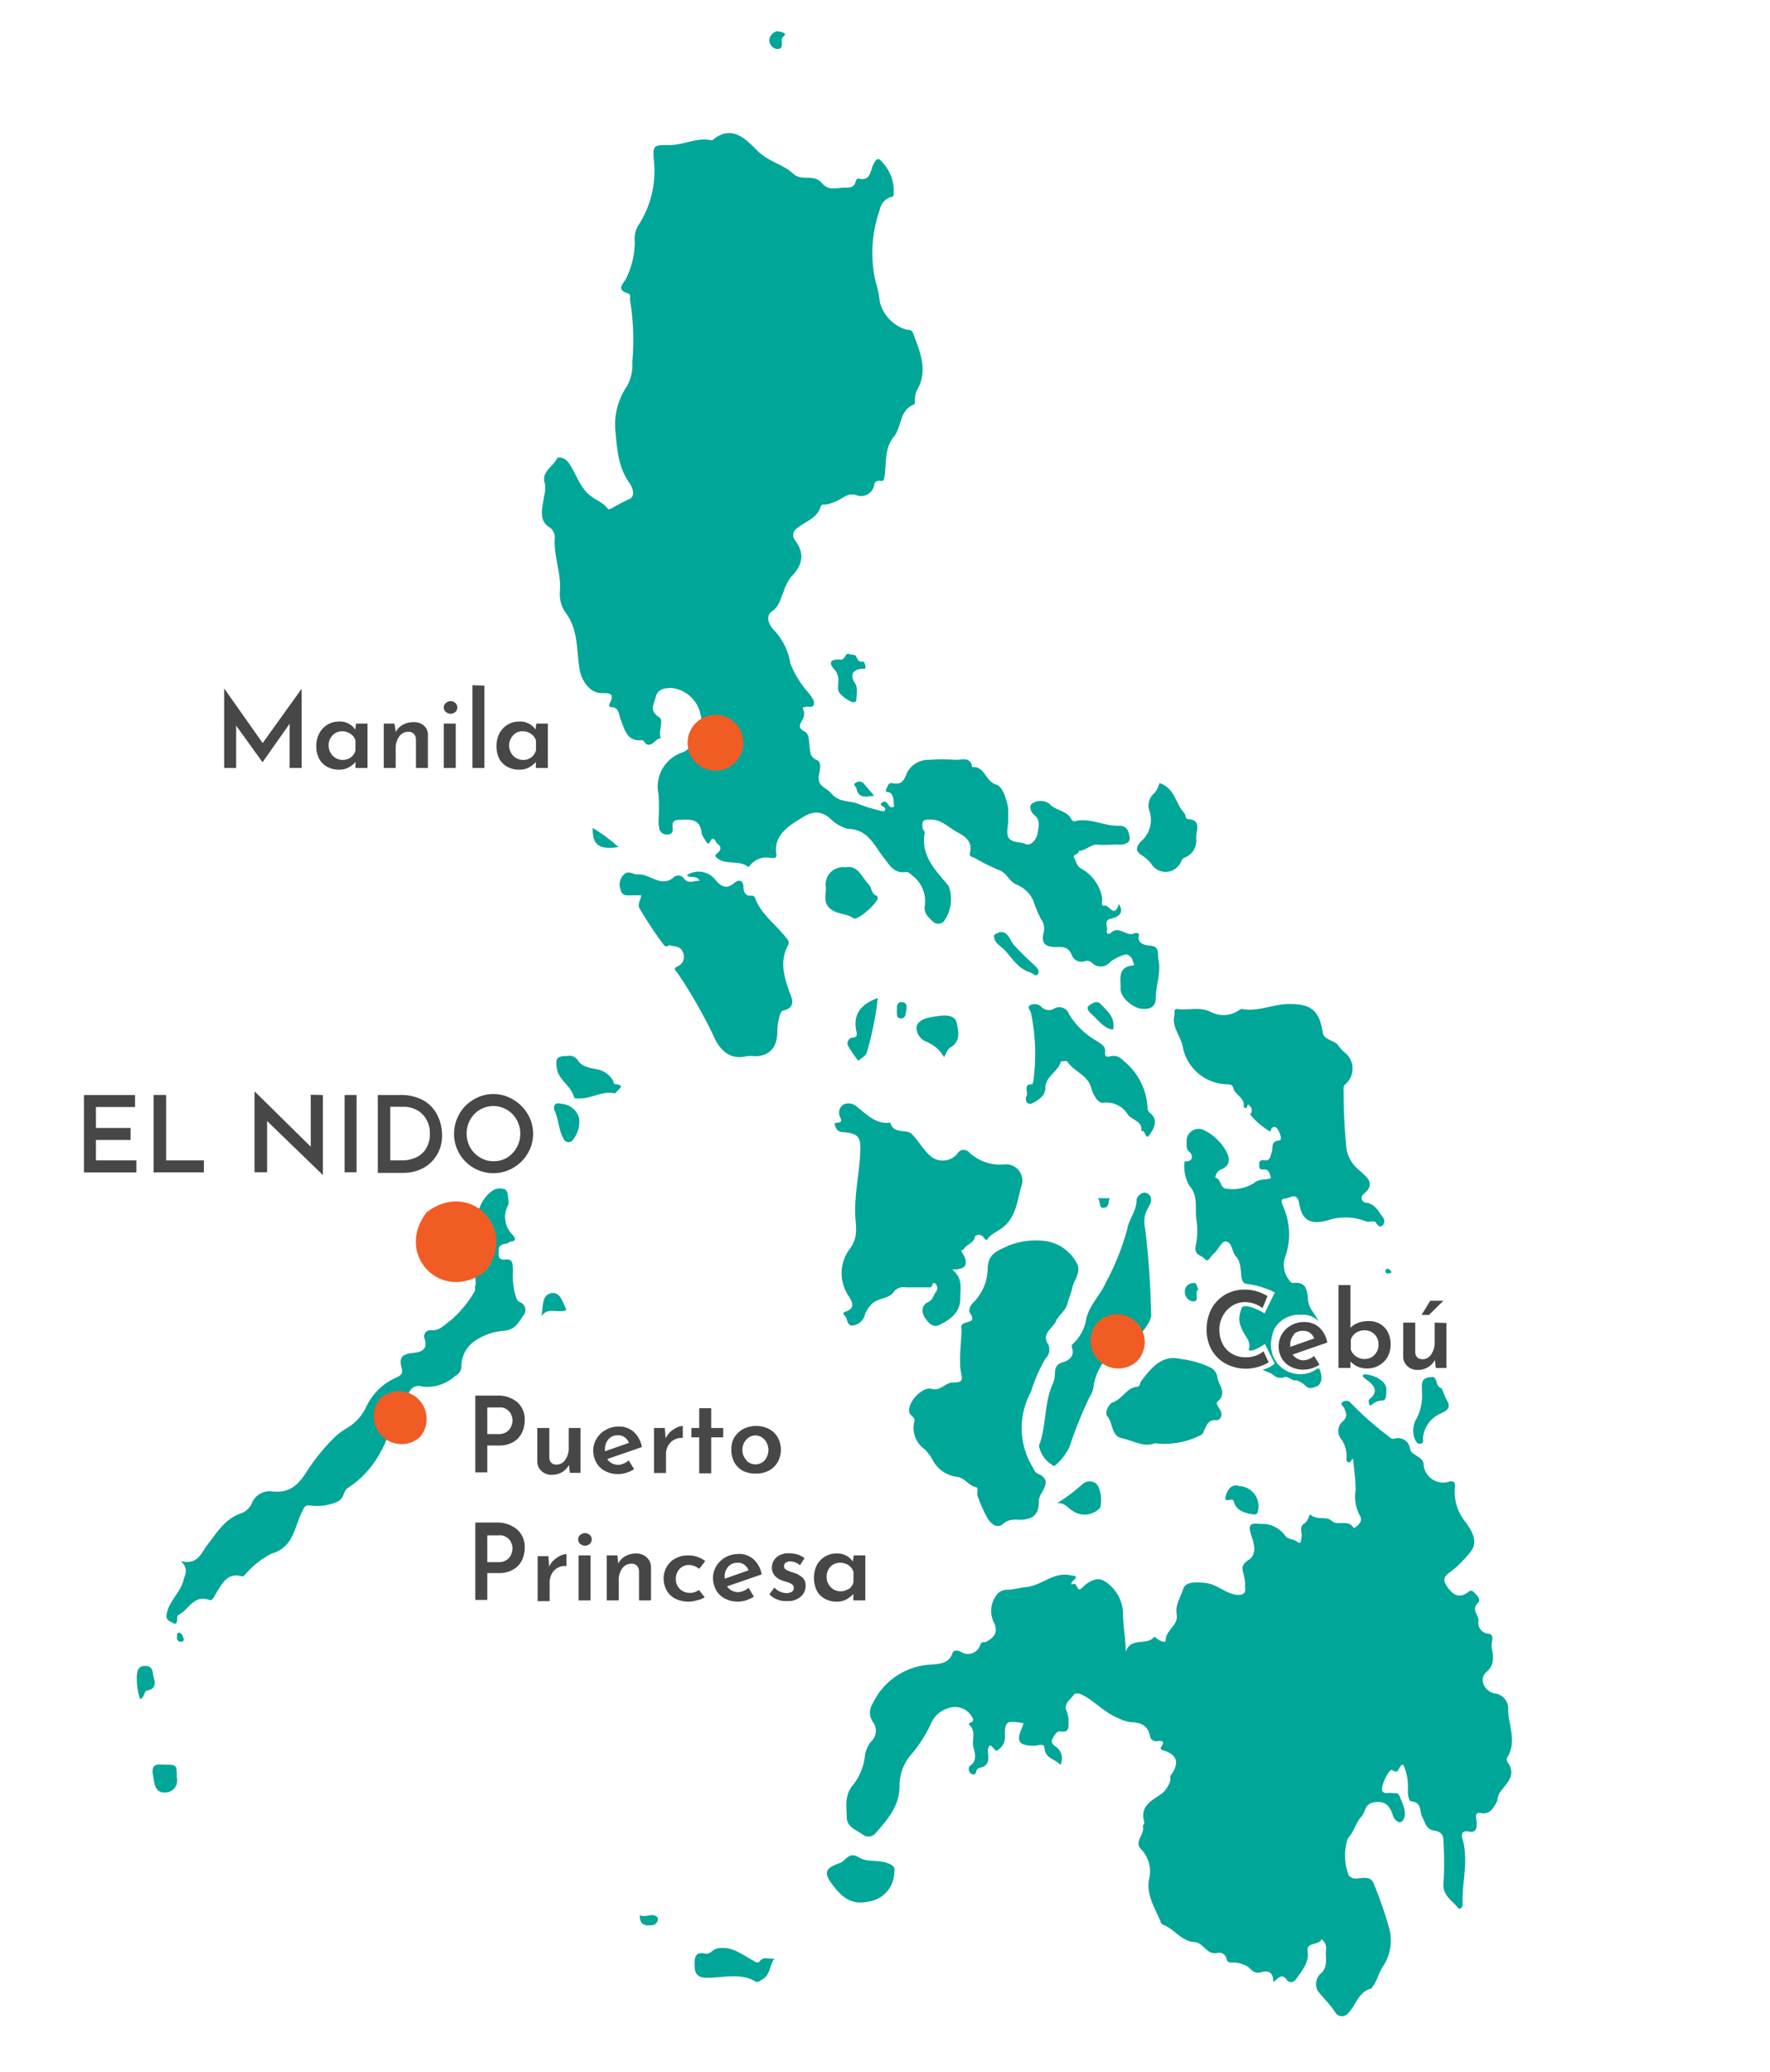
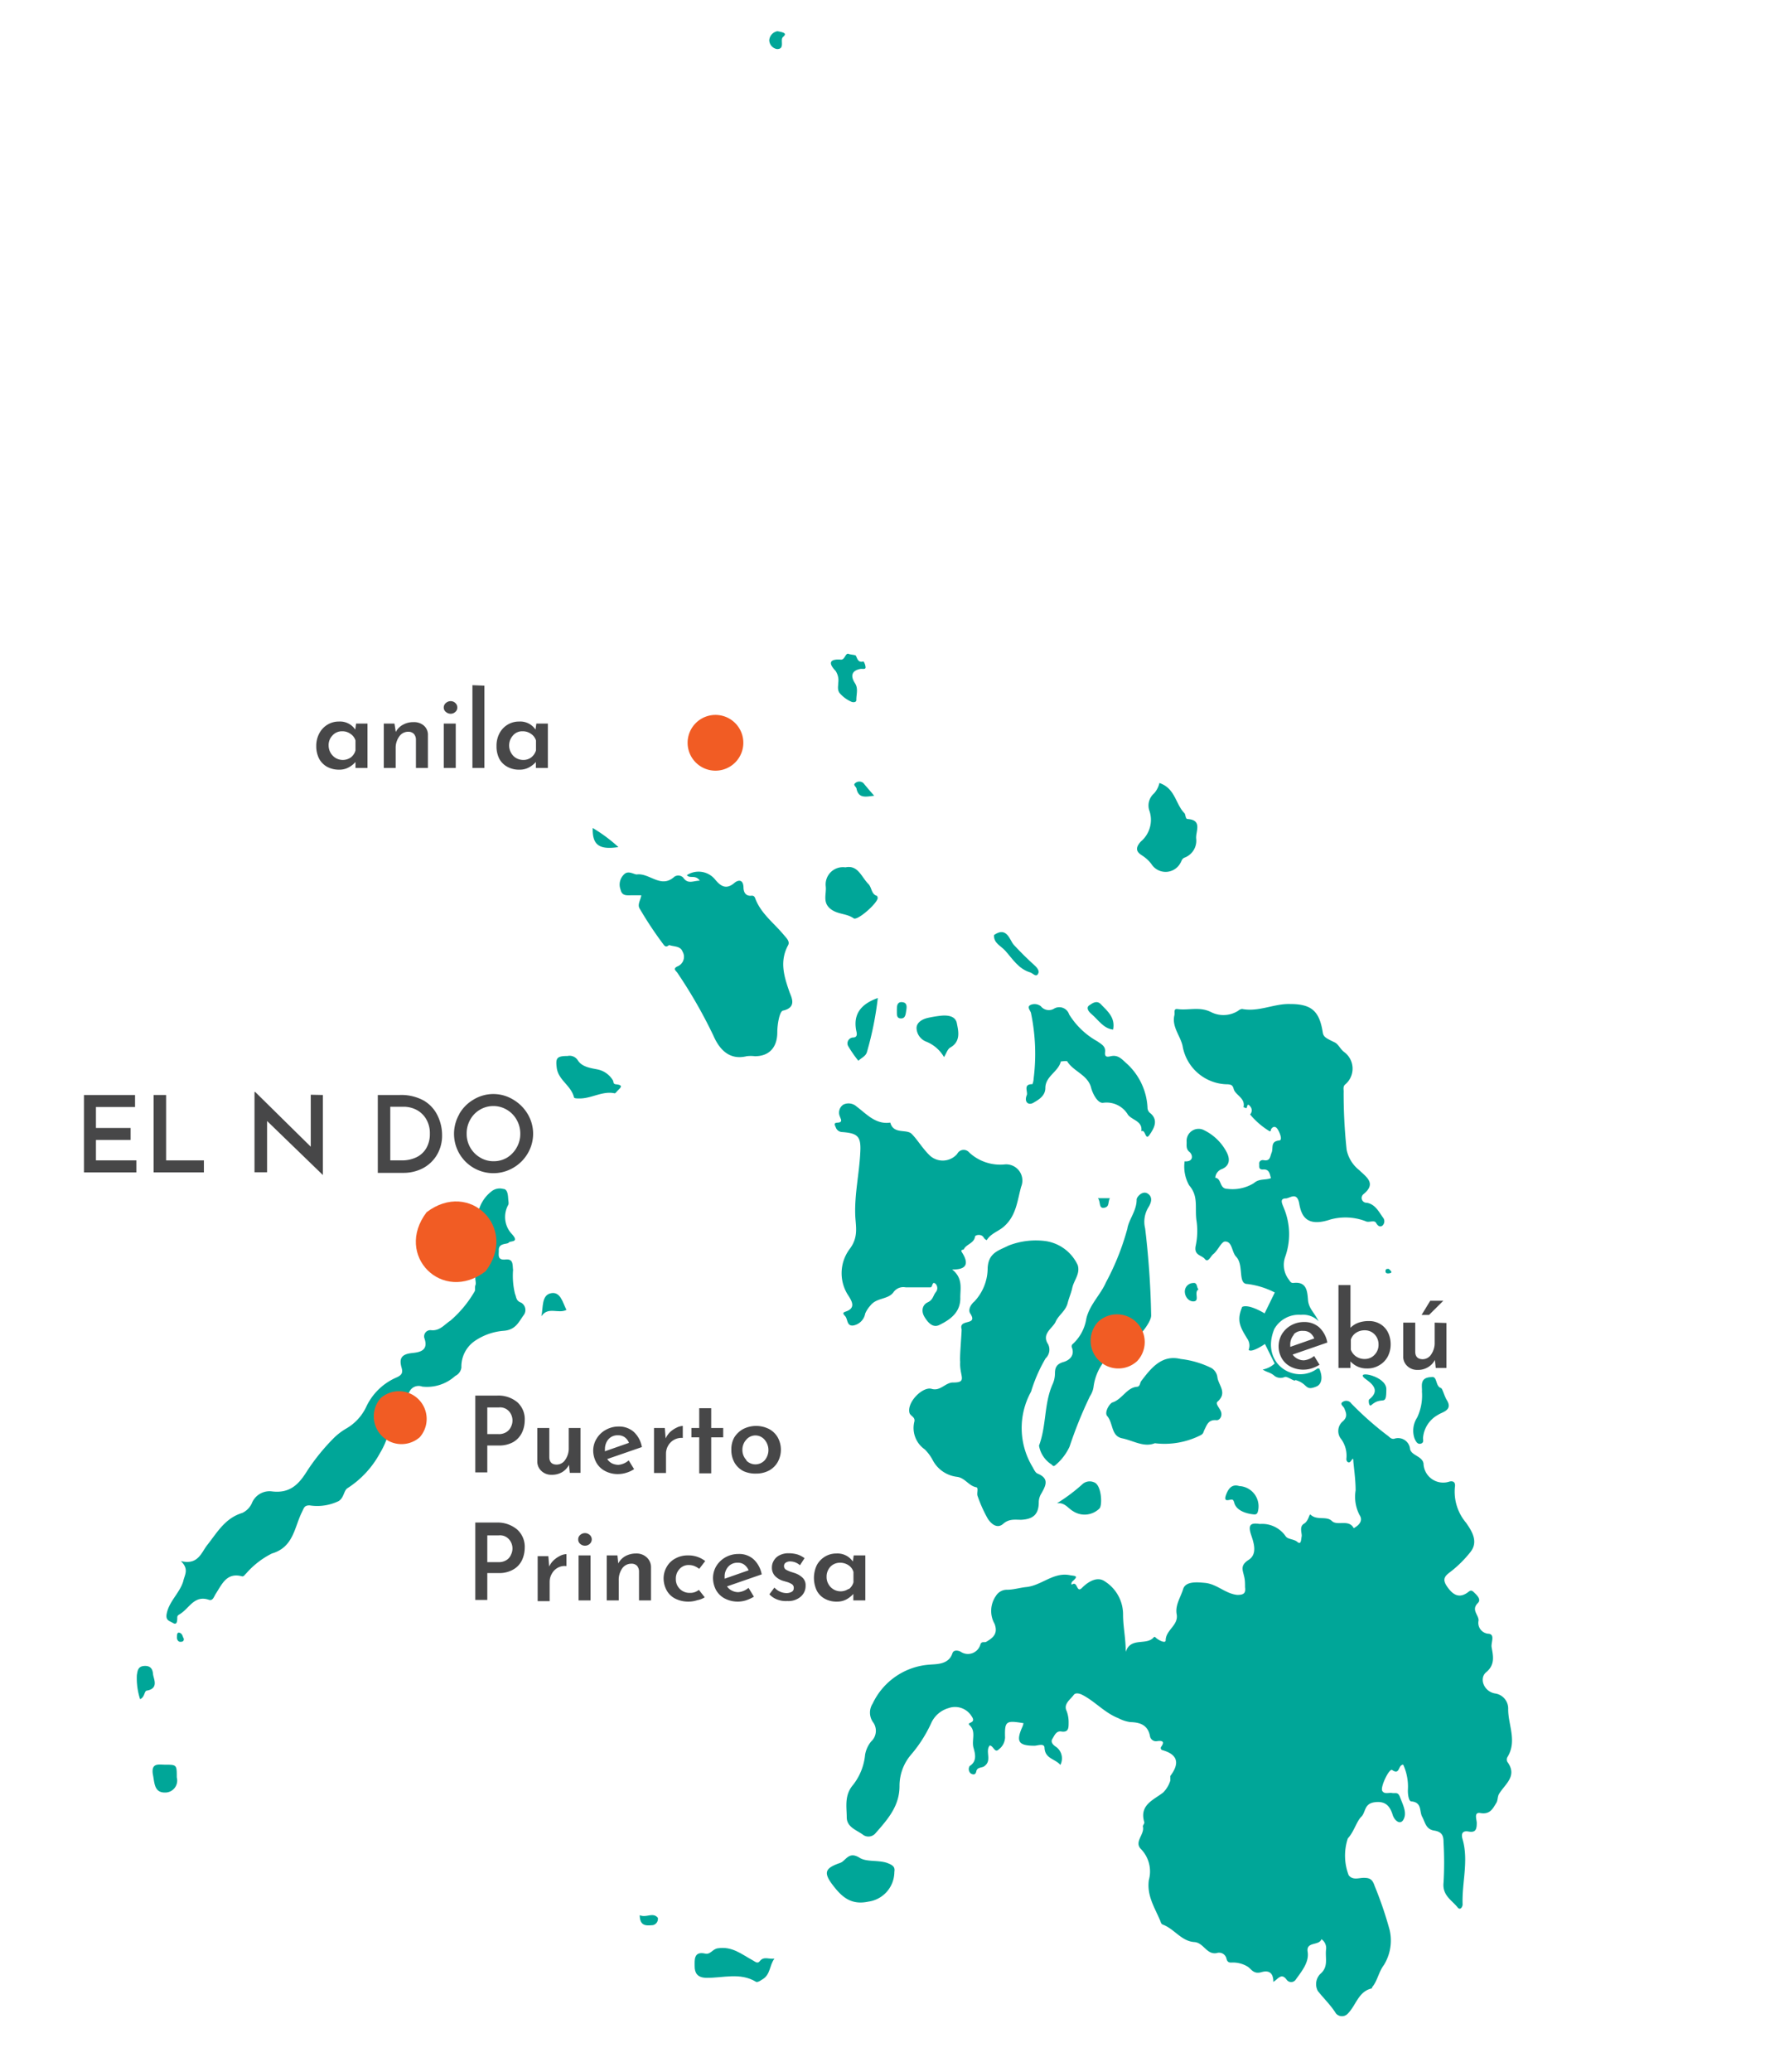
<svg xmlns="http://www.w3.org/2000/svg" id="Capa_1" data-name="Capa 1" viewBox="0 0 147.58 172.67">
  <defs>
    <style>
      .cls-1 {
        fill: #00a698;
      }

      .cls-2 {
        fill: #474748;
      }

      .cls-3 {
        fill: #f15c24;
      }
    </style>
  </defs>
  <title>ubicacion-en-mapa-el-nido-exprime-filipinas</title>
  <path class="cls-1" d="M133.84,161.6l0,0h-.07Z" />
  <g>
-     <path class="cls-1" d="M93.28,75.34c.61.9-.37,1.15-.57,1.19-.76.16-.32.67-.41,1s.19.34.29.24c.7-.72,1.35.35,2,0,.12-.06.43,0,.38.15-.23.84.79.87.89.88.87.06.63.65.73,1.16.23,1.09-.21,2.12-.22,3.18,0,.75-.45,1-1.18.93s-1.78-.94-1.76-1.7-.27-1.77,1-1.91c.28,0,0-.28,0-.44s-.35-.55-.6-.47a3.39,3.39,0,0,0-1.3.65,1,1,0,0,1-1.51,0,.67.67,0,0,0-.65-.08.85.85,0,0,1-1-.51c-.27-.73-.77-.71-1.36-.69-.87,0-1.21-.34-1-1.17a1.3,1.3,0,0,0-.22-1.16A13.31,13.31,0,0,1,86.13,75a2.59,2.59,0,0,0-1.34-1.27c-.68-.26-.81-1-1.54-1.24a16.58,16.58,0,0,1-2-1c-.24-.1-.46-.11-.38-.4.24-.91-.35-1.37-1-1.71-.79-.4-1.4-1.16-2.44-1.08-.57,0-.56.3-.5.68,0,.15.19.31.17.44-.35,1.94.95,3.13,2,4.42a3.15,3.15,0,0,1-.45,3,.72.72,0,0,1-.83,0c-.34-.36-.81-.68-.72-1.32A2.68,2.68,0,0,0,76,72.91c-.15-.12-.26-.26-.45-.24-1,.15-1.38-.57-1.86-1.19-.8-1-1.3-2.38-3-2.41a3.16,3.16,0,0,1-1.45-.84c-1.13-1-2-.32-2.83.2s-1.91,1.33-1.68,2.73c.08.44-.31.34-.54.32a1.75,1.75,0,0,0-1.62.6,1.63,1.63,0,0,1-.17.18c-.78-.66-1.94-.09-2.69-.83-.16-.16,0-.24.12-.35.31-.23.32-.56,0-.75-.16-.09-.32-.88-.67-.1-.07.16-.25,0-.32-.15s-.32-.44-.34-.68c-.13-1.14-.88-1.13-1.76-1.08-.48,0-.73.1-.65.64,0,.3,0,.57-.42.58a.63.63,0,0,1-.7-.49,3,3,0,0,1-.06-.67,19.64,19.64,0,0,0,0-2.17,3,3,0,0,1,2-3.51c.76-.28.95-1.2,1.67-1.6.18-.1-.09-1-.16-1.53A2.8,2.8,0,0,0,56,57.33c-.57,0-1.17.09-1.32.74s-.59,1.14.28,1.7c.42.27-.1,1.16.14,1.75-.51,0-.89,1.12-1.49.16-1.34.17-1.51-.85-1.87-1.75-.15-.39-.12-1-.78-1-.2,0-.2-.18-.1-.36.43-.84-.13-.81-.71-.81-1,0-1.68-1.08-1.83-2-.26-1.6-.09-3.31-1.18-4.73a2.67,2.67,0,0,1-.46-1.72c.14-1.52-.52-2.93-.43-4.42a1,1,0,0,0-.52-1c-.86-.6-.48-1.68-.36-2.56a2.62,2.62,0,0,0,.07-1c-.36-1,.66-1.41,1-2.12.06-.14.6-.13.93.3.69.92.92,2.12,1.93,2.86.44.33,1,.52,1.35,1,.1.15.22,0,.34,0a12.64,12.64,0,0,1,1.42-.75c.63-.22.32-1,.12-1.31-1.05-1.4-1.09-3.09-1.24-4.65a5.74,5.74,0,0,1,1-3.5,3.65,3.65,0,0,0,.43-2A20.41,20.41,0,0,0,52.53,25c0-.18.07-.48-.14-.54-1.18-.34-.28-.91-.14-1.35a7,7,0,0,0,.68-2.95,2.16,2.16,0,0,1,.35-1.47,8.27,8.27,0,0,0,1.24-5.33c-.11-1.27,0-1.28,1.26-1.27s2.3-.67,3.52-.4c0,0,.08,0,.1,0,1.61-1.38,2.8-.08,3.74.86s2.16,1.14,3,1.93c.72.65,1.71,0,2.36.75s1.27.39,1.94.41c.41,0,.77,0,.9-.49,0-.11.16-.29.2-.28,1.06.29,1-.62,1.29-1.18s.43-.57.83-.06a3.43,3.43,0,0,1,.86,2.4c0,.12,0,.35-.08.35a1.36,1.36,0,0,0-1.09,1.11,10.8,10.8,0,0,0-.34,6,8,8,0,0,1,.35,1.68,3.24,3.24,0,0,0,2.25,2.31c.21,0,.4,0,.52.28.58,1.56,1.29,3.11.32,4.76a1.68,1.68,0,0,0-.16.74c0,.16,0,.42-.09.45-1.23.48-1,1.86-1.67,2.68-.82,1-.6,2.23-.79,3.37,0,.25-.12.35-.36.32a.38.38,0,0,0-.49.33,1.11,1.11,0,0,1-1.53.84c-.67-.2-1.12.31-1.62.51a3.34,3.34,0,0,1-.91.29c-.14,0-.33-.06-.4.16-.29,1-1.33,1.26-2,1.83a.67.67,0,0,0-.13,1c.86,1.15.58,2.11-.37,3.07a4.18,4.18,0,0,0-.62,1.27c-.26.55-.32,1.14-.95,1.57s-.15,1.27.22,1.61a5.22,5.22,0,0,1,1.32,2.73,8,8,0,0,0,1.51,2.44c.23.35.55.64.44,1s-.66,0-.93.29a.91.91,0,0,1,0,.93c-.16.33-.49.67.15,1,.43.21.36.81.43,1.25s0,.87.61,1.14c.46.2.22.9.16,1.34-.11.84.6.95,1,1.39.62.78,1.41.64,2.16.87a12.71,12.71,0,0,0,2.27.68c.45-.44-.61-.4-.14-.75.27-.2.42.07.58.29s.43.08.41,0c-.06-.37,0-.82-.31-1.08-.14-.11-.53,0-.32-.37.11-.2.14-.52.52-.44.68.14.93-.17,1.16-.82a2,2,0,0,1,1.86-1.13,17.19,17.19,0,0,1,2.27,0c.51,0,1.2-.27,1.33.61,1.06-.11,1.09,1.2,2,1.45.53.13.85,1.18,1,1.94,0,.35,0,.72,0,1.08,0,.52-.23,1.17.12,1.51s.87.22,1.33.43.94-.45,1-.89.31-1.1-.31-1.56c-.22-.17-.46-.73-.13-.94a1.29,1.29,0,0,1,1.39,0c.53.63,1.51.56,1.89,1.35a.25.25,0,0,0,.33.12c1.25-.28,2.4.44,3.62.39.77,0,.83.62.89,1s-.4.61-.87.58-1.19.06-1.77,0-1,.5-1.61.52c.06.33-.55.26-.39.55s.21.71.6.92a3.52,3.52,0,0,1,1.74,2.4c.06.25-.16.8.21.69S92.92,76.6,93.28,75.34Z" />
    <path class="cls-1" d="M117,147.06c-.45,0-.25.9-.93.44-.24-.15-1,1.43-.82,1.74s.54.13.82.18.49-.12.66.34c.24.65.63,1.34.26,1.92-.28.42-.74,0-.87-.44-.24-.76-.62-1.17-1.51-1.05s-.72.83-1.11,1.21-.61,1.26-1.12,1.8a4.56,4.56,0,0,0,.07,3.07c.35.45.86.21,1.29.22s.68.08.87.66a31.52,31.52,0,0,1,1.25,3.66,3.89,3.89,0,0,1-.47,2.94c-.46.61-.53,1.33-1,1.87,0,0,0,.07,0,.08-1.13.25-1.31,1.39-2,2.09a.66.66,0,0,1-1,0c-.43-.69-1-1.23-1.51-1.87a1.21,1.21,0,0,1,.2-1.42c.7-.59.41-1.29.48-2a.9.9,0,0,0-.38-.9c-.19.57-1.29.17-1.15,1.05s-.51,1.64-1,2.33a.46.46,0,0,1-.75,0c-.44-.6-.7-.07-1.11.18,0-.73-.34-1-1-.81s-.84-.27-1.14-.46a2.36,2.36,0,0,0-1.39-.34c-.26,0-.33-.14-.38-.33a.63.63,0,0,0-.82-.46c-.84.15-1.08-.87-1.86-.92-1.07-.07-1.66-1.08-2.59-1.44-.21-.07-.2-.24-.26-.36-.46-1.08-1.12-2.07-.94-3.37a2.68,2.68,0,0,0-.63-2.55c-.66-.62.31-1.25.13-1.92,0-.1.15-.25.12-.35-.43-1.44.76-1.84,1.57-2.47a2.4,2.4,0,0,0,.6-1c0-.11,0-.3,0-.38.75-1,.69-1.77-.65-2.15a.18.18,0,0,1-.1-.3c.33-.47,0-.5-.32-.46a.51.51,0,0,1-.63-.43c-.18-.92-.84-1.13-1.64-1.15a3,3,0,0,1-1-.33c-1.15-.45-1.94-1.4-3-1.94-.25-.13-.57-.19-.71,0-.29.4-.89.76-.59,1.36a2.66,2.66,0,0,1,.16.94c0,.47,0,.85-.63.75-.41-.06-.56.36-.72.61s0,.48.31.68a1.18,1.18,0,0,1,.35,1.5c-.43-.52-1.26-.5-1.32-1.41,0-.43-.55-.2-.83-.19-1.34,0-1.58-.34-1-1.61a2.13,2.13,0,0,0,.08-.27c-1.46-.24-1.58-.18-1.54,1.19a1.3,1.3,0,0,1-.53,1c-.34.33-.44-.32-.75-.33-.41.5.24,1.26-.47,1.74-.2.13-.58.06-.65.42s-.34.24-.46.17a.48.48,0,0,1-.09-.62c.67-.42.43-1.11.31-1.56-.15-.62.24-1.33-.32-1.84-.3-.28.62-.12.17-.75a1.62,1.62,0,0,0-1.94-.67,2.26,2.26,0,0,0-1.43,1.25A11.19,11.19,0,0,1,76,146.18a4,4,0,0,0-1,2.67c0,1.67-1,2.78-2,3.92a.77.77,0,0,1-1,.16c-.54-.42-1.4-.64-1.4-1.49s-.22-1.83.53-2.7a4.8,4.8,0,0,0,1-2.51,2.4,2.4,0,0,1,.5-1.1,1.21,1.21,0,0,0,.2-1.56,1.38,1.38,0,0,1-.07-1.6,5.68,5.68,0,0,1,4.78-3.25c.56-.05,1.56,0,1.87-.94.1-.33.51-.23.68-.14a1.08,1.08,0,0,0,1.66-.62c.11-.27.33-.12.48-.2.56-.33,1-.67.7-1.49a2.19,2.19,0,0,1,.11-2.34,1.07,1.07,0,0,1,.93-.51c.52,0,1.08-.17,1.56-.22,1.29-.11,2.27-1.25,3.64-1,.39.09.86,0,.24.53-.08.07-.13.32,0,.24.45-.28.34.77.81.29s1.26-1,1.91-.53a3.26,3.26,0,0,1,1.51,2.77c0,1,.23,2,.22,3.1.42-1.28,1.75-.48,2.36-1.24a.14.14,0,0,1,.09,0c.26.27.87.56.88.29,0-.88,1.09-1.26.92-2.19-.14-.76.33-1.41.54-2.1s1.27-.56,1.83-.51c1,.1,1.69.9,2.68,1,.5,0,.73-.11.65-.64,0-.29,0-.59-.07-.87-.11-.54-.38-.93.37-1.41s.43-1.43.2-2.1c-.28-.86,0-1,.73-.89a2.38,2.38,0,0,1,2.14,1c.18.3.68.23,1,.5s.3-.22.35-.46-.23-.81.19-1.06.43-.87.56-.75c.54.5,1.32.08,1.77.52s1.42-.18,1.82.6c.45-.24.8-.63.49-1.09a3.29,3.29,0,0,1-.33-2.06c0-.8-.11-1.6-.19-2.4,0-.42-.09-.17-.24,0s-.36,0-.34-.24a2.35,2.35,0,0,0-.5-1.72,1.06,1.06,0,0,1,.15-1.35c.48-.4.35-.71.17-1.14-.07-.16-.44-.37-.08-.55a.51.51,0,0,1,.67.16,26.91,26.91,0,0,0,3.1,2.73c.17.16.29.24.47.21a1,1,0,0,1,1.33.87c.13.53,1,.57,1.12,1.18a1.64,1.64,0,0,0,2.18,1.51c.35-.07.49.11.44.44a4,4,0,0,0,.93,3c.42.61,1.08,1.55.36,2.44a9.57,9.57,0,0,1-1.59,1.59c-.49.37-.81.61-.37,1.26s.93,1,1.59.61c.26-.14.37-.39.64-.13s.66.61.35.92c-.58.58.09,1,.06,1.46a.91.91,0,0,0,.87,1.1c.52.09.15.74.22,1.13.13.73.3,1.45-.46,2.08-.59.49-.21,1.58.72,1.76a1.27,1.27,0,0,1,1.12,1.32c0,1.32.76,2.67-.07,4a.43.43,0,0,0,0,.38c.88,1.2-.21,1.86-.7,2.69-.12.21-.09.51-.21.72-.3.48-.52,1-1.34.86-.57-.1-.3.54-.3.82,0,.52-.08.83-.68.72s-.61.29-.5.65c.52,1.81-.07,3.61,0,5.42,0,.22-.2.52-.41.26-.49-.62-1.29-1-1.18-2.07a28.63,28.63,0,0,0,0-3.34c0-.52-.08-.89-.78-1s-.75-.69-1-1.15,0-1.2-.9-1.28c-.22,0-.31-.58-.29-1A4.4,4.4,0,0,0,117,147.06Z" />
    <path class="cls-1" d="M109.77,115.54c-1,.42-.68-.24-1.77-.54,0,.21-.65-.33-.88-.25a.85.85,0,0,1-.84-.08c-.38-.33-.6-.28-1-.54a2.06,2.06,0,0,0,1-.5l-.81-1.63s-1.11.77-1.36.49a1,1,0,0,0-.07-.86c-.67-1.08-.94-1.58-.47-2.72.57-.27,1.87.54,1.87.54l.85-1.74A6.79,6.79,0,0,0,104,107c-.82,0-.26-1.57-.93-2.27-.38-.39-.31-1.27-.92-1.27-.32,0-.6.76-1,1.06-.2.16-.42.74-.69.4s-.94-.29-.76-1.12a5.93,5.93,0,0,0,.06-2.1c-.15-1.07.19-2-.61-2.92a3.18,3.18,0,0,1-.38-2c.77.06.7-.55.4-.79s-.22-.57-.23-.85a1,1,0,0,1,1.36-1,4.21,4.21,0,0,1,2,1.92c.33.68.11,1.14-.41,1.36a.82.82,0,0,0-.56.73c.54.06.33.92,1,.92a3.39,3.39,0,0,0,2.21-.47c.47-.41.94-.23,1.43-.42-.11-.37-.13-.77-.68-.72-.38,0-.28-.26-.3-.47s.15-.34.36-.31c.56.1.53-.26.68-.64s-.12-.92.62-1c.31,0,.07-.63-.11-.92s-.4-.28-.57,0c0,.06,0,.14-.1.16a6.46,6.46,0,0,1-1.64-1.41.49.49,0,0,0,0-.68c-.31-.4-.19.28-.38.14a.88.88,0,0,0-.17-.06c.18-.76-.66-1-.81-1.5-.09-.33-.19-.38-.49-.41a3.84,3.84,0,0,1-3.78-3.21c-.2-.86-.91-1.59-.68-2.55.05-.2-.1-.56.26-.51.92.13,1.83-.23,2.79.25a2.29,2.29,0,0,0,2.27-.11.62.62,0,0,1,.32-.15c1.39.27,2.66-.45,4-.41,1.79,0,2.45.58,2.73,2.37.06.38.28.48,1,.83.33.16.46.59.85.85a1.72,1.72,0,0,1,0,2.67c-.19.19-.09.43-.11.65a45,45,0,0,0,.25,4.77,2.89,2.89,0,0,0,1.06,1.71c.55.55,1.47,1.09.34,2a.4.4,0,0,0,.27.71c.69.11,1,.72,1.35,1.22a.49.49,0,0,1-.05.7c-.21.13-.38,0-.52-.25s-.6,0-.84-.12a4.71,4.71,0,0,0-2.94-.16c-2,.67-2.44-.28-2.62-1.31s-.77-.46-1.11-.44c-.58,0-.29.48-.18.79a5.63,5.63,0,0,1,.11,4.1,2,2,0,0,0,.3,1.86c.12.16.17.32.42.29,1.09-.12,1.13.71,1.19,1.42s.49,1,.89,1.78a1.81,1.81,0,0,0-1.48-.54,2.35,2.35,0,0,0-2.22,1.18c-1.2,2.93,1.76,4.67,3.6,3.29.16,0,.15,0,.17.06C110.34,114.86,110.15,115.38,109.77,115.54Z" />
    <path class="cls-1" d="M80.18,110.78c-.28-.92,1.41-.26.72-1.32-.22-.33.08-.79.34-1a4.08,4.08,0,0,0,1.11-2.8c.07-1.27.91-1.44,1.74-1.86a6.24,6.24,0,0,1,3.13-.37,3.52,3.52,0,0,1,2.64,2c.22.74-.33,1.27-.46,1.91-.08.4-.28.83-.38,1.25-.17.67-.76,1-1,1.55s-1.21,1-.63,1.88a1,1,0,0,1-.21,1.18,12.71,12.71,0,0,0-1.21,2.77,6.26,6.26,0,0,0,.13,6.29c.11.2.23.47.41.54,1,.41.69,1,.31,1.67a1.38,1.38,0,0,0-.21.72c0,1-.46,1.41-1.47,1.46-.51,0-1-.1-1.5.34s-1,0-1.28-.43a11.48,11.48,0,0,1-.85-1.89c-.09-.23.1-.69-.11-.73-.64-.12-.93-.78-1.61-.87a2.63,2.63,0,0,1-2-1.35,3.63,3.63,0,0,0-.69-.94,2.17,2.17,0,0,1-.87-2.28c.12-.42-.32-.48-.4-.76-.23-.89,1.11-2.22,1.85-2s1.15-.55,1.81-.53c1.21,0,.49-.54.57-1.73C80,113.21,80.18,111.18,80.18,110.78Z" />
    <path class="cls-1" d="M79.39,105.79c.94.75.66,1.63.68,2.4,0,1.19-.85,1.79-1.76,2.23-.53.26-.94-.2-1.23-.68s-.18-1,.27-1.21.45-.56.66-.83a.52.52,0,0,0,0-.71c-.32-.27-.22.29-.44.29-.69,0-1.37,0-2.06,0a1,1,0,0,0-1,.39c-.45.65-1.41.44-1.94,1.13a2.43,2.43,0,0,0-.43.66,1.23,1.23,0,0,1-1,1c-.56.06-.44-.54-.68-.79s-.15-.3.08-.38c.83-.29.48-.86.23-1.27a3.37,3.37,0,0,1,.07-3.93c.76-1,.51-1.88.47-2.79-.07-1.79.34-3.52.42-5.29.07-1.3-.2-1.57-1.5-1.67a.58.58,0,0,1-.55-.41c-.25-.48.14-.32.35-.41s.05-.31,0-.47a.8.8,0,0,1,.29-1,1,1,0,0,1,1.11.17c.82.61,1.58,1.51,2.8,1.33.27,1,1.34.52,1.77.93s.9,1.19,1.45,1.74a1.59,1.59,0,0,0,2.36-.06.6.6,0,0,1,1-.12,3.79,3.79,0,0,0,2.92,1,1.35,1.35,0,0,1,1.41,1.86c-.32,1.16-.4,2.4-1.43,3.31-.45.4-1.08.57-1.42,1.11,0,.07-.2-.06-.27-.19-.19-.34-.7-.21-.72-.09-.09.58-.71.63-.93,1.05,0,.09-.34,0-.16.28C80.78,105.26,80.65,105.82,79.39,105.79Z" />
    <path class="cls-1" d="M15.08,130.09c1.43.36,1.71-.71,2.18-1.31.85-1.07,1.49-2.26,2.94-2.7a1.64,1.64,0,0,0,.79-.79,1.59,1.59,0,0,1,1.73-1c1.53.17,2.25-.68,2.92-1.76a17.29,17.29,0,0,1,2.24-2.74,5.26,5.26,0,0,1,1-.75,4.11,4.11,0,0,0,1.65-1.79,4.94,4.94,0,0,1,2.53-2.46c.44-.2.55-.38.42-.83-.2-.71-.05-1.1.84-1.2.47-.06,1.45-.1,1.08-1.2a.52.52,0,0,1,.54-.71c.73.08,1.11-.47,1.62-.8a9.47,9.47,0,0,0,2-2.41c.1-.13,0-.37.09-.56.1-.36-.31-.91.48-1,.31,0,.06-1.22-.27-1.51a4.37,4.37,0,0,1-.78-1c-.07-.13-.15-.57.16-.55.9,0,.61-.6.59-1a3,3,0,0,1,1.13-2.72,1.09,1.09,0,0,1,1-.22c.33,0,.39.44.41.76s.07.44,0,.58a2.07,2.07,0,0,0,.32,2.43c.65.72-.15.53-.27.7s-.88,0-.83.67c0,.38-.12.81.56.74s.57.46.63.86a6.3,6.3,0,0,0,.16,2c.13.32.08.58.52.74a.71.71,0,0,1,.23,1c-.43.57-.66,1.25-1.67,1.34a4.94,4.94,0,0,0-2.45.86,2.59,2.59,0,0,0-1.1,2.2.9.9,0,0,1-.51.7,3.49,3.49,0,0,1-2.76.89.85.85,0,0,0-1.09.49c-.09.18-.56.3-.83.27-1-.12-.73.53-.72,1a6.12,6.12,0,0,1-.86,3.75A8,8,0,0,1,29,124c-.34.18-.3.8-.76,1.09a4.11,4.11,0,0,1-2.43.36c-.45,0-.46.21-.64.57-.63,1.26-.69,2.91-2.5,3.44a7,7,0,0,0-2.15,1.67c-.12.1-.19.27-.35.23-1.27-.34-1.66.66-2.17,1.44-.16.24-.24.63-.58.52-1.2-.41-1.62.67-2.36,1.15-.13.1-.28.12-.28.33s0,.66-.34.46-.67-.22-.53-.84c.22-1,1.06-1.67,1.36-2.62C15.39,131.23,15.79,130.78,15.08,130.09Z" />
    <path class="cls-1" d="M58.35,73.39c-.37-.53-.83-.14-1.08-.46a1.78,1.78,0,0,1,2.36.37c.43.52.9.88,1.6.28.29-.25.73-.34.76.35,0,.36.14.78.69.71.2,0,.25.11.31.28.48,1.23,1.54,2,2.37,3,.22.26.52.54.35.85-.72,1.33-.35,2.57.11,3.88.14.41.68,1.3-.54,1.57-.29.07-.47,1.17-.47,1.8,0,1.25-.66,2-1.87,2a2.65,2.65,0,0,0-.69,0c-1.52.37-2.32-.69-2.77-1.72a40.32,40.32,0,0,0-3-5.23c-.1-.16-.45-.35.06-.56a.86.86,0,0,0,.37-1.21c-.18-.48-.72-.4-1.1-.54-.09,0-.23.25-.45,0a30.64,30.64,0,0,1-2-3c-.26-.36.05-.73.11-1.15h-.82c-.39,0-.79.07-.91-.48a1.17,1.17,0,0,1,.37-1.33c.35-.25.8.1,1,.07,1.06-.13,2,1.21,3.12.19a.58.58,0,0,1,.73.07C57.36,73.72,57.8,73.39,58.35,73.39Z" />
    <path class="cls-1" d="M86.63,120.47c.63-1.66.41-3.51,1.14-5.13a2.23,2.23,0,0,0,.19-.83c0-.45.06-.81.68-1,.43-.11,1-.48.74-1.2a.25.25,0,0,1,.08-.32,3.64,3.64,0,0,0,1.12-2.12c.28-1.16,1.2-2,1.63-3A21,21,0,0,0,94,102.38c.12-.76.78-1.49.77-2.42,0-.2.48-.78.93-.49s.27.8.06,1.13a2.3,2.3,0,0,0-.28,1.77,70.44,70.44,0,0,1,.5,7.26c0,.65-1.34,2.23-2,2.42a4.34,4.34,0,0,0-2.8,3.51,1.89,1.89,0,0,1-.3.79,35.47,35.47,0,0,0-1.7,4.2,4.37,4.37,0,0,1-1.13,1.5c-.18.17-.23.15-.36,0A2.33,2.33,0,0,1,86.63,120.47Z" />
    <path class="cls-1" d="M96.29,120.27c-.92.37-1.8-.22-2.73-.41s-.73-1.26-1.24-1.85c-.27-.3.19-1.06.44-1.14.81-.27,1.17-1.2,2-1.3.32,0,.27-.33.4-.49.83-1.09,1.72-2.21,3.28-1.83A7.72,7.72,0,0,1,101,114a1.05,1.05,0,0,1,.51.81c.11.65.84,1.27,0,2-.19.16.16.51.27.77.19.42-.09.79-.35.77-.67-.06-.79.37-1,.79-.11.21-.07.33-.32.46A6.66,6.66,0,0,1,96.29,120.27Z" />
    <path class="cls-1" d="M85.62,91.24c.08-.3-.32-.9.46-.89a1.23,1.23,0,0,0,.1-.44,16.66,16.66,0,0,0-.22-5.5c-.06-.22-.39-.52,0-.68a.86.86,0,0,1,.82.12.85.85,0,0,0,1.13.19.86.86,0,0,1,1.23.49,6.44,6.44,0,0,0,2.36,2.25c.31.23.7.39.64.9s.3.37.52.33c.58-.11.88.26,1.25.59a5.31,5.31,0,0,1,1.77,3.75.58.58,0,0,0,.26.44c.67.59.26,1.27-.1,1.79s-.31-.5-.68-.31c.13-.84-.75-.91-1.11-1.37a2.07,2.07,0,0,0-2.06-1c-.44.07-.85-.68-1-1.2-.26-1.13-1.46-1.38-2-2.24,0-.08-.52,0-.54,0-.21.86-1.28,1.22-1.29,2.2,0,.68-.59,1-1,1.24S85.36,91.84,85.62,91.24Z" />
    <path class="cls-1" d="M96.67,65.25C98,65.7,98,67,98.76,67.77c.09.1.08.47.24.48,1.31.08.66,1.07.74,1.66a1.51,1.51,0,0,1-1,1.57c-.22.11-.22.3-.32.44A1.4,1.4,0,0,1,96,72a2.94,2.94,0,0,0-.7-.66c-.33-.22-.83-.5-.18-1.21a2.36,2.36,0,0,0,.7-2.61,1.34,1.34,0,0,1,.41-1.41A1.94,1.94,0,0,0,96.67,65.25Z" />
    <path class="cls-1" d="M74.57,156a2.51,2.51,0,0,1-2.16,2.47c-1.45.31-2.22-.38-3-1.41s-.57-1.38.54-1.78a1.12,1.12,0,0,0,.25-.11c.44-.32.67-.85,1.48-.35.55.35,1.45.18,2.21.4C74.53,155.44,74.63,155.62,74.57,156Z" />
    <path class="cls-1" d="M70.49,72.28c1.05-.22,1.33.8,1.91,1.38.3.3.24.87.73,1,0,0,.05.11.05.17,0,.42-1.67,1.91-2,1.7-.57-.41-1.29-.32-1.87-.74-.77-.55-.39-1.27-.46-1.92A1.44,1.44,0,0,1,70.49,72.28Z" />
    <path class="cls-1" d="M64.57,163.22c-.43.58-.32,1.33-1,1.73-.19.12-.41.27-.54.2-1.32-.8-2.75-.31-4.11-.33-.81,0-1-.45-1-.95s-.1-1.29.87-1.07c.45.11.61-.38,1.06-.44,1.2-.19,2,.51,2.91,1,.26.16.42.29.59.07C63.69,163,64.11,163.29,64.57,163.22Z" />
    <path class="cls-1" d="M47.32,88a.81.81,0,0,1,.87.38c.36.55,1.09.63,1.63.74a1.94,1.94,0,0,1,1.27.89c.09.12,0,.33.27.35.74.07.29.35.09.58-.06.07-.16.19-.21.17-1-.22-1.94.45-2.94.43-.15,0-.43,0-.44-.09-.24-1-1.31-1.43-1.44-2.47C46.32,88.19,46.41,88,47.32,88Z" />
    <path class="cls-1" d="M115.59,115.76c0,1.55-.3.51-1.25,1.33-.21.19-.25-.41-.19-.46,1.11-.86,0-1.47-.39-1.79C113,114.17,115.59,114.66,115.59,115.76Z" />
    <path class="cls-1" d="M78.71,88.09a3,3,0,0,0-1.47-1.28,1.26,1.26,0,0,1-.82-1.13c0-.46.45-.74.92-.85a9.78,9.78,0,0,1,1.06-.18c.59-.07,1.26,0,1.38.62s.35,1.48-.5,2C79,87.4,78.93,87.75,78.71,88.09Z" />
    <path class="cls-1" d="M119.33,114.76c.54-.12.32.74.81.91.12,0,.28.66.49,1,.54.86-.39,1-.72,1.23a2.41,2.41,0,0,0-1.26,1.94c0,.17.09.4-.2.47s-.42-.24-.51-.44a2,2,0,0,1,.22-1.74,4.3,4.3,0,0,0,.4-2.17C118.6,115.55,118.32,114.8,119.33,114.76Z" />
    <path class="cls-1" d="M73.19,83.17a27.35,27.35,0,0,1-.9,4.48c-.09.37-.47.5-.72.75a9.74,9.74,0,0,1-.87-1.26.49.49,0,0,1,.42-.68c.36,0,.34-.28.29-.49C71.08,84.49,71.83,83.65,73.19,83.17Z" />
    <path class="cls-1" d="M88.12,125.28a14.61,14.61,0,0,0,2.18-1.64.91.91,0,0,1,.93-.11c.61.22.7,1.87.45,2.17a1.76,1.76,0,0,1-2.23.22C89.06,125.7,88.76,125.17,88.12,125.28Z" />
    <path class="cls-1" d="M70.8,54.51c.29.07.53.06.57.15.13.28.2.58.63.46a1,1,0,0,1,.17.49c0,.2-.26.11-.41.13-.72.13-.89.56-.47,1.2.29.45.1.93.11,1.4,0,.2-.27.2-.39.15a2.77,2.77,0,0,1-1-.73c-.21-.27-.12-.57-.12-.85a1.41,1.41,0,0,0-.22-1c-.71-.74-.38-1,.43-.94C70.48,55,70.48,54.33,70.8,54.51Z" />
-     <path class="cls-1" d="M46.86,92a1.58,1.58,0,0,1,1.43,1.21,2.42,2.42,0,0,1-.6,1.87.45.45,0,0,1-.7-.18c-.42-.73-.4-1.58-.74-2.32C46.09,92.17,46.26,91.8,46.86,92Z" />
    <path class="cls-1" d="M103.33,123.84a1.69,1.69,0,0,1,1.55,2.12c-.07.29-.26.25-.44.23s-1.36-.17-1.54-1a.65.65,0,0,0-.08-.17c-.14-.21-.88.35-.59-.46C102.44,124,102.75,123.66,103.33,123.84Z" />
    <path class="cls-1" d="M14.74,148.12a1,1,0,0,1-1,1.26c-.91,0-.85-.85-1-1.54-.13-.93.46-.79,1-.78C14.74,147.06,14.74,147.06,14.74,148.12Z" />
    <path class="cls-1" d="M82.88,77.92c1.08-.76,1.31.45,1.65.82.55.59,1.12,1.16,1.71,1.69.29.26.46.52.29.76s-.42-.08-.62-.15c-1-.3-1.47-1.12-2.1-1.82C83.44,78.81,82.84,78.6,82.88,77.92Z" />
    <path class="cls-1" d="M11.68,141.6a5.71,5.71,0,0,1-.27-2c.06-.36.08-.74.63-.77s.69.31.72.68.51,1.17-.48,1.37C12,140.88,12.11,141.41,11.68,141.6Z" />
    <path class="cls-1" d="M92.81,85.8C92,85.71,91.59,85,91,84.5c-.24-.2-.47-.52-.18-.72s.65-.46,1-.06C92.39,84.3,93,84.83,92.81,85.8Z" />
    <path class="cls-1" d="M47.23,109.16c-.69.35-1.53-.31-2.09.53.16-.74,0-1.76.8-1.92S46.92,108.56,47.23,109.16Z" />
    <path class="cls-1" d="M49.42,69a12.88,12.88,0,0,1,2.14,1.59C49.93,70.84,49.38,70.39,49.42,69Z" />
    <path class="cls-1" d="M64.82,2.6c.75.13.72.25.46.49s.2,1-.49,1a.77.77,0,0,1-.65-.74A.83.83,0,0,1,64.82,2.6Z" />
    <path class="cls-1" d="M99.93,107.45c-.42.24.16,1-.44,1-.37,0-.67-.36-.7-.76a.71.71,0,0,1,.7-.77C99.86,106.87,99.75,107.29,99.93,107.45Z" />
    <path class="cls-1" d="M72.89,66.31c-.7.09-1.29.24-1.47-.56,0-.17-.33-.33-.12-.48a.51.51,0,0,1,.7,0C72.27,65.6,72.53,65.91,72.89,66.31Z" />
    <path class="cls-1" d="M53.34,159.6c.55.25,1.1-.28,1.51.22a.53.53,0,0,1-.42.61C53.91,160.47,53.35,160.55,53.34,159.6Z" />
    <path class="cls-1" d="M74.78,84.14c0-.26,0-.64.4-.63s.45.28.39.64-.06.74-.47.72S74.8,84.43,74.78,84.14Z" />
    <path class="cls-1" d="M91.54,99.85h1c-.18.3,0,.72-.48.8S91.79,100.12,91.54,99.85Z" />
    <path class="cls-1" d="M15.33,136.57c0,.24-.15.25-.31.25s-.28-.19-.27-.38,0-.46.24-.37S15.22,136.4,15.33,136.57Z" />
    <path class="cls-1" d="M115.79,105.74c.06.07.19.15.22.25s-.15.12-.24.13-.25,0-.25-.18S115.61,105.73,115.79,105.74Z" />
  </g>
  <g>
-     <path class="cls-2" d="M25.15,57.37V64h-1V60.31l-2.26,3.21h0l-2.2-3.05V64h-1V57.37h0l3.21,4.55,3.27-4.55Z" />
    <path class="cls-2" d="M30.64,60.3V64h-1V63.5a1.93,1.93,0,0,1-.55.44,1.58,1.58,0,0,1-.8.2,2.07,2.07,0,0,1-1-.23,1.7,1.7,0,0,1-.67-.66,2.27,2.27,0,0,1-.25-1.08,2.2,2.2,0,0,1,.26-1.07,1.84,1.84,0,0,1,.69-.72,1.79,1.79,0,0,1,.94-.25,1.52,1.52,0,0,1,1.36.67l.07-.5Zm-1.39,2.82a1.07,1.07,0,0,0,.39-.59v-.82a1,1,0,0,0-.41-.55,1.14,1.14,0,0,0-.7-.22,1.05,1.05,0,0,0-.8.34,1.14,1.14,0,0,0-.33.84,1.23,1.23,0,0,0,.16.61,1.21,1.21,0,0,0,.43.44,1.17,1.17,0,0,0,1.26-.05Z" />
    <path class="cls-2" d="M35.32,60.45a1,1,0,0,1,.36.81V64h-1V61.62a.71.71,0,0,0-.17-.46.63.63,0,0,0-.47-.18.9.9,0,0,0-.75.39,1.64,1.64,0,0,0-.3,1V64H32V60.3h.89L33,61a1.42,1.42,0,0,1,.59-.6,1.73,1.73,0,0,1,.89-.22A1.24,1.24,0,0,1,35.32,60.45Z" />
    <path class="cls-2" d="M37.18,58.58a.6.6,0,0,1,.4-.15.55.55,0,0,1,.38.15.48.48,0,0,1,.17.38.45.45,0,0,1-.17.37.55.55,0,0,1-.38.15.6.6,0,0,1-.4-.15A.46.46,0,0,1,37,59,.49.49,0,0,1,37.18,58.58ZM38,60.3V64h-1V60.3Z" />
    <path class="cls-2" d="M40.39,57.14V64h-1v-6.9Z" />
    <path class="cls-2" d="M45.68,60.3V64h-1V63.5a2.08,2.08,0,0,1-.55.44,1.62,1.62,0,0,1-.81.2,2,2,0,0,1-1-.23,1.66,1.66,0,0,1-.68-.66,2.27,2.27,0,0,1-.24-1.08,2.2,2.2,0,0,1,.25-1.07,1.84,1.84,0,0,1,.69-.72,1.81,1.81,0,0,1,.94-.25,1.53,1.53,0,0,1,1.37.67l.07-.5Zm-1.39,2.82a1.14,1.14,0,0,0,.4-.59v-.82a1,1,0,0,0-.41-.55,1.17,1.17,0,0,0-.71-.22,1,1,0,0,0-.79.34,1.24,1.24,0,0,0-.17,1.45,1.11,1.11,0,0,0,.42.44,1.18,1.18,0,0,0,.58.16A1.08,1.08,0,0,0,44.29,63.12Z" />
  </g>
  <g>
    <path class="cls-2" d="M43.13,116.85a1.89,1.89,0,0,1,.62,1.52,2.43,2.43,0,0,1-.22,1,1.85,1.85,0,0,1-.71.79,2.4,2.4,0,0,1-1.26.3h-.93v2.24h-1V116.3h1.82A2.47,2.47,0,0,1,43.13,116.85Zm-.89,2.48a1,1,0,0,0,.37-.44,1.16,1.16,0,0,0-.15-1.26,1,1,0,0,0-.88-.34h-.95v2.22h.93A1.16,1.16,0,0,0,42.24,119.33Z" />
    <path class="cls-2" d="M48.4,119v3.74h-.89l-.07-.67a1.52,1.52,0,0,1-.57.61,1.66,1.66,0,0,1-.87.22,1.19,1.19,0,0,1-.85-.31,1.05,1.05,0,0,1-.35-.81V119h1v2.42c0,.42.22.63.61.63a.85.85,0,0,0,.72-.4,1.65,1.65,0,0,0,.29-1V119Z" />
    <path class="cls-2" d="M52.42,121.7l.45.73a2.5,2.5,0,0,1-.64.3,2.34,2.34,0,0,1-.67.11,2.23,2.23,0,0,1-1.12-.26,1.74,1.74,0,0,1-.72-.7,2.11,2.11,0,0,1-.26-1,1.89,1.89,0,0,1,.29-1,2,2,0,0,1,.77-.73,2.14,2.14,0,0,1,1.06-.27,1.84,1.84,0,0,1,1.27.45,2.26,2.26,0,0,1,.67,1.26l-2.89,1a1.06,1.06,0,0,0,.4.36,1.26,1.26,0,0,0,.55.12A1.5,1.5,0,0,0,52.42,121.7Zm-1.69-1.76a1.25,1.25,0,0,0-.29.85.66.66,0,0,0,0,.15l2-.7a1,1,0,0,0-.33-.45.89.89,0,0,0-.58-.18A1,1,0,0,0,50.73,119.94Z" />
    <path class="cls-2" d="M55.88,119.33a2.26,2.26,0,0,1,.56-.37,1.23,1.23,0,0,1,.49-.13l0,1a1.28,1.28,0,0,0-1.22.64,1.35,1.35,0,0,0-.18.67v1.61h-1V119h.9l.07.87A1.79,1.79,0,0,1,55.88,119.33Z" />
    <path class="cls-2" d="M59.3,117.35V119h1v.78h-1v3h-1v-3h-.65V119h.65v-1.65Z" />
    <path class="cls-2" d="M61.21,119.81a2,2,0,0,1,.75-.72,2.39,2.39,0,0,1,2.17,0,1.81,1.81,0,0,1,.73.72,2.13,2.13,0,0,1,0,2,1.83,1.83,0,0,1-.73.73,2.28,2.28,0,0,1-1.09.26A2.38,2.38,0,0,1,62,122.6a1.81,1.81,0,0,1-.75-.7,2.07,2.07,0,0,1-.27-1.07A2,2,0,0,1,61.21,119.81Zm1,1.88a1.05,1.05,0,0,0,1.55,0,1.32,1.32,0,0,0,0-1.7,1,1,0,0,0-1.55,0,1.24,1.24,0,0,0-.31.85A1.2,1.2,0,0,0,62.25,121.69Z" />
    <path class="cls-2" d="M43.13,127.47a1.93,1.93,0,0,1,.62,1.53,2.46,2.46,0,0,1-.22,1,1.77,1.77,0,0,1-.71.78,2.31,2.31,0,0,1-1.26.31h-.93v2.24h-1v-6.45h1.82A2.52,2.52,0,0,1,43.13,127.47ZM42.24,130a.94.94,0,0,0,.37-.45,1.15,1.15,0,0,0-.15-1.25,1,1,0,0,0-.88-.35h-.95v2.23h.93A1.16,1.16,0,0,0,42.24,130Z" />
    <path class="cls-2" d="M46.19,130a2.36,2.36,0,0,1,.56-.37,1.29,1.29,0,0,1,.48-.12l0,1a1.19,1.19,0,0,0-.73.14,1.24,1.24,0,0,0-.49.5,1.32,1.32,0,0,0-.18.67v1.61h-1v-3.75h.89l.07.87A1.68,1.68,0,0,1,46.19,130Z" />
    <path class="cls-2" d="M48.38,127.91a.6.6,0,0,1,.4-.15.6.6,0,0,1,.39.15.5.5,0,0,1,.17.38.5.5,0,0,1-.17.37.6.6,0,0,1-.39.15.6.6,0,0,1-.4-.15.46.46,0,0,1-.17-.37A.47.47,0,0,1,48.38,127.91Zm.86,1.71v3.75h-1v-3.75Z" />
    <path class="cls-2" d="M53.92,129.78a1.1,1.1,0,0,1,.36.81v2.78h-1v-2.43a.73.73,0,0,0-.17-.46.63.63,0,0,0-.47-.17.92.92,0,0,0-.76.39,1.67,1.67,0,0,0-.29,1v1.67h-1v-3.75h.89l.07.67a1.51,1.51,0,0,1,.59-.61,1.83,1.83,0,0,1,.89-.22A1.24,1.24,0,0,1,53.92,129.78Z" />
    <path class="cls-2" d="M58.14,133.35a2.27,2.27,0,0,1-.72.12,2.41,2.41,0,0,1-1.1-.24,1.68,1.68,0,0,1-.73-.69,2.1,2.1,0,0,1-.26-1,1.91,1.91,0,0,1,.28-1,1.77,1.77,0,0,1,.73-.68,2.06,2.06,0,0,1,1-.24,2.26,2.26,0,0,1,1.46.47l-.5.65a1.82,1.82,0,0,0-.39-.23,1.28,1.28,0,0,0-.48-.09,1,1,0,0,0-.77.33,1.17,1.17,0,0,0-.31.83,1.13,1.13,0,0,0,1.17,1.16,1.11,1.11,0,0,0,.75-.25l.49.62A1.73,1.73,0,0,1,58.14,133.35Z" />
    <path class="cls-2" d="M62.41,132.32l.45.74a3.5,3.5,0,0,1-.65.3,2.28,2.28,0,0,1-.66.11,2.34,2.34,0,0,1-1.12-.26,1.78,1.78,0,0,1-.73-.71,2.15,2.15,0,0,1-.25-1,1.94,1.94,0,0,1,.28-1,2.08,2.08,0,0,1,.77-.73,2.18,2.18,0,0,1,1.07-.27,1.79,1.79,0,0,1,1.26.44,2.27,2.27,0,0,1,.68,1.26l-2.89,1a1,1,0,0,0,.4.35,1.12,1.12,0,0,0,.55.13A1.46,1.46,0,0,0,62.41,132.32Zm-1.69-1.76a1.21,1.21,0,0,0-.3.85c0,.07,0,.12,0,.15l2-.7a1.17,1.17,0,0,0-.34-.45.86.86,0,0,0-.57-.18A1,1,0,0,0,60.72,130.56Z" />
    <path class="cls-2" d="M64.79,133.29a1.72,1.72,0,0,1-.64-.43l.42-.56a1.4,1.4,0,0,0,1,.46.91.91,0,0,0,.43-.1.33.33,0,0,0,.18-.31A.35.35,0,0,0,66,132a1.71,1.71,0,0,0-.39-.17l-.28-.08a1.57,1.57,0,0,1-.73-.44,1,1,0,0,1-.24-.68,1.08,1.08,0,0,1,.16-.58,1.12,1.12,0,0,1,.47-.44,1.61,1.61,0,0,1,.76-.17,2.65,2.65,0,0,1,.74.1,2,2,0,0,1,.59.31l-.38.59a1.23,1.23,0,0,0-.8-.32.65.65,0,0,0-.38.1.32.32,0,0,0-.15.28.34.34,0,0,0,.15.3,2.5,2.5,0,0,0,.52.22l.19.06a1.77,1.77,0,0,1,.69.4.86.86,0,0,1,.25.66,1.17,1.17,0,0,1-.4.91,1.56,1.56,0,0,1-1.12.37A2,2,0,0,1,64.79,133.29Z" />
    <path class="cls-2" d="M72.15,129.62v3.75h-1v-.54a2.31,2.31,0,0,1-.55.44,1.62,1.62,0,0,1-.81.2,2,2,0,0,1-1-.23,1.63,1.63,0,0,1-.68-.67,2.48,2.48,0,0,1,0-2.15,1.88,1.88,0,0,1,.69-.71,1.81,1.81,0,0,1,.94-.25,1.55,1.55,0,0,1,1.37.67l.07-.51Zm-1.39,2.82a1.07,1.07,0,0,0,.4-.58V131a1,1,0,0,0-.41-.56,1.24,1.24,0,0,0-.71-.21,1.09,1.09,0,0,0-.8.33,1.2,1.2,0,0,0-.32.85,1.16,1.16,0,0,0,.16.61,1.16,1.16,0,0,0,1.68.38Z" />
  </g>
  <g>
    <path class="cls-2" d="M11.26,91.25v1H8V94h2.89v1H8V96.7h3.37v1H7V91.25Z" />
    <path class="cls-2" d="M13.85,91.25V96.7H17v1H12.81V91.25Z" />
    <path class="cls-2" d="M26.92,91.25v6.67h0l-4.65-4.5,0,4.27H21.22V91h.06l4.63,4.56,0-4.33Z" />
-     <path class="cls-2" d="M29.73,91.25v6.44h-1V91.25Z" />
    <path class="cls-2" d="M31.5,91.25h1.84a3.89,3.89,0,0,1,2,.47A2.91,2.91,0,0,1,36.5,93a3.71,3.71,0,0,1,.36,1.61,3.13,3.13,0,0,1-.44,1.65,3,3,0,0,1-1.17,1.1,3.49,3.49,0,0,1-1.6.38H31.5Zm2,5.45a2.77,2.77,0,0,0,1.22-.26,1.92,1.92,0,0,0,.82-.75,2.32,2.32,0,0,0,.3-1.2,2.28,2.28,0,0,0-.33-1.27,2,2,0,0,0-.82-.75,2.35,2.35,0,0,0-1-.24H32.54V96.7Z" />
    <path class="cls-2" d="M38.29,92.84a3.24,3.24,0,0,1,1.2-1.21,3.17,3.17,0,0,1,3.29,0A3.42,3.42,0,0,1,44,92.84a3.21,3.21,0,0,1,0,3.28,3.32,3.32,0,0,1-1.21,1.2,3.28,3.28,0,0,1-4.49-4.48Zm.92,2.79a2.25,2.25,0,0,0,.82.83,2.11,2.11,0,0,0,1.13.31,2.16,2.16,0,0,0,1.12-.3,2.3,2.3,0,0,0,.8-.84,2.27,2.27,0,0,0,.3-1.15,2.31,2.31,0,0,0-.3-1.16,2.21,2.21,0,0,0-.82-.84,2.2,2.2,0,0,0-2.25,0,2.18,2.18,0,0,0-.81.84,2.3,2.3,0,0,0-.29,1.16A2.27,2.27,0,0,0,39.21,95.63Z" />
  </g>
  <g>
-     <path class="cls-2" d="M105,113.88a3.58,3.58,0,0,1-2.84-.26,3,3,0,0,1-1.16-1.17,3.48,3.48,0,0,1-.4-1.63,3.77,3.77,0,0,1,.4-1.73,3.08,3.08,0,0,1,1.13-1.19,3.21,3.21,0,0,1,1.64-.43,3.51,3.51,0,0,1,1.05.15,4,4,0,0,1,.86.39l-.41,1a2.5,2.5,0,0,0-1.46-.5,2,2,0,0,0-1.06.3,2.22,2.22,0,0,0-.78.83,2.33,2.33,0,0,0-.3,1.16,2.57,2.57,0,0,0,.27,1.19,2,2,0,0,0,.77.82,2.23,2.23,0,0,0,1.16.3,2.57,2.57,0,0,0,.85-.14,2.37,2.37,0,0,0,.63-.36l.43.92A4,4,0,0,1,105,113.88Z" />
    <path class="cls-2" d="M109.57,113l.45.73a3,3,0,0,1-.65.3,2.28,2.28,0,0,1-.66.11,2.32,2.32,0,0,1-1.12-.26,1.78,1.78,0,0,1-.73-.71,2,2,0,0,1-.25-1,2,2,0,0,1,.28-1,2.08,2.08,0,0,1,.77-.73,2.18,2.18,0,0,1,1.07-.27,1.86,1.86,0,0,1,1.26.44,2.27,2.27,0,0,1,.68,1.27l-2.89,1a1,1,0,0,0,.4.35,1.12,1.12,0,0,0,.55.13A1.55,1.55,0,0,0,109.57,113Zm-1.69-1.77a1.23,1.23,0,0,0-.3.85c0,.07,0,.12,0,.16l2-.7a1.13,1.13,0,0,0-.34-.46.92.92,0,0,0-.57-.17A1,1,0,0,0,107.88,111.18Z" />
    <path class="cls-2" d="M115.05,110.32a1.66,1.66,0,0,1,.66.68,2.2,2.2,0,0,1,.24,1,2.16,2.16,0,0,1-.26,1.08,1.82,1.82,0,0,1-.72.71,1.9,1.9,0,0,1-1,.25,1.78,1.78,0,0,1-.78-.16,1.83,1.83,0,0,1-.59-.43V114h-1v-6.91h1v3.56a1.81,1.81,0,0,1,.63-.41,2.5,2.5,0,0,1,.88-.15A1.79,1.79,0,0,1,115.05,110.32Zm-.44,2.58a1.18,1.18,0,0,0,.33-.86,1.21,1.21,0,0,0-.15-.6,1.16,1.16,0,0,0-.42-.43,1.14,1.14,0,0,0-.58-.15,1.28,1.28,0,0,0-.73.21,1.07,1.07,0,0,0-.43.57v.83a1.14,1.14,0,0,0,.44.57,1.22,1.22,0,0,0,.72.21A1.09,1.09,0,0,0,114.61,112.9Z" />
    <path class="cls-2" d="M120.6,110.25V114h-.89l-.07-.67a1.49,1.49,0,0,1-.57.6,1.57,1.57,0,0,1-.87.23,1.19,1.19,0,0,1-.85-.31A1.05,1.05,0,0,1,117,113v-2.78h1v2.42c0,.42.22.62.61.63a.85.85,0,0,0,.72-.4,1.67,1.67,0,0,0,.29-1v-1.65Zm-1.45-.67h-.62l.72-1.18h1.09Z" />
  </g>
  <path class="cls-3" d="M40.49,105.94c-3.59,2.74-7.66-1.32-4.92-4.92h0C39.16,98.28,43.23,102.35,40.49,105.94Z" />
  <path class="cls-3" d="M94.82,113.42a2.31,2.31,0,0,1-3.26-3.27h0A2.31,2.31,0,0,1,94.82,113.42Z" />
  <path class="cls-3" d="M35,119.77a2.31,2.31,0,0,1-3.26-3.26h0A2.31,2.31,0,0,1,35,119.77Z" />
  <path class="cls-3" d="M61.31,63.53A2.31,2.31,0,0,1,58,60.27h0A2.31,2.31,0,0,1,61.31,63.53Z" />
</svg>